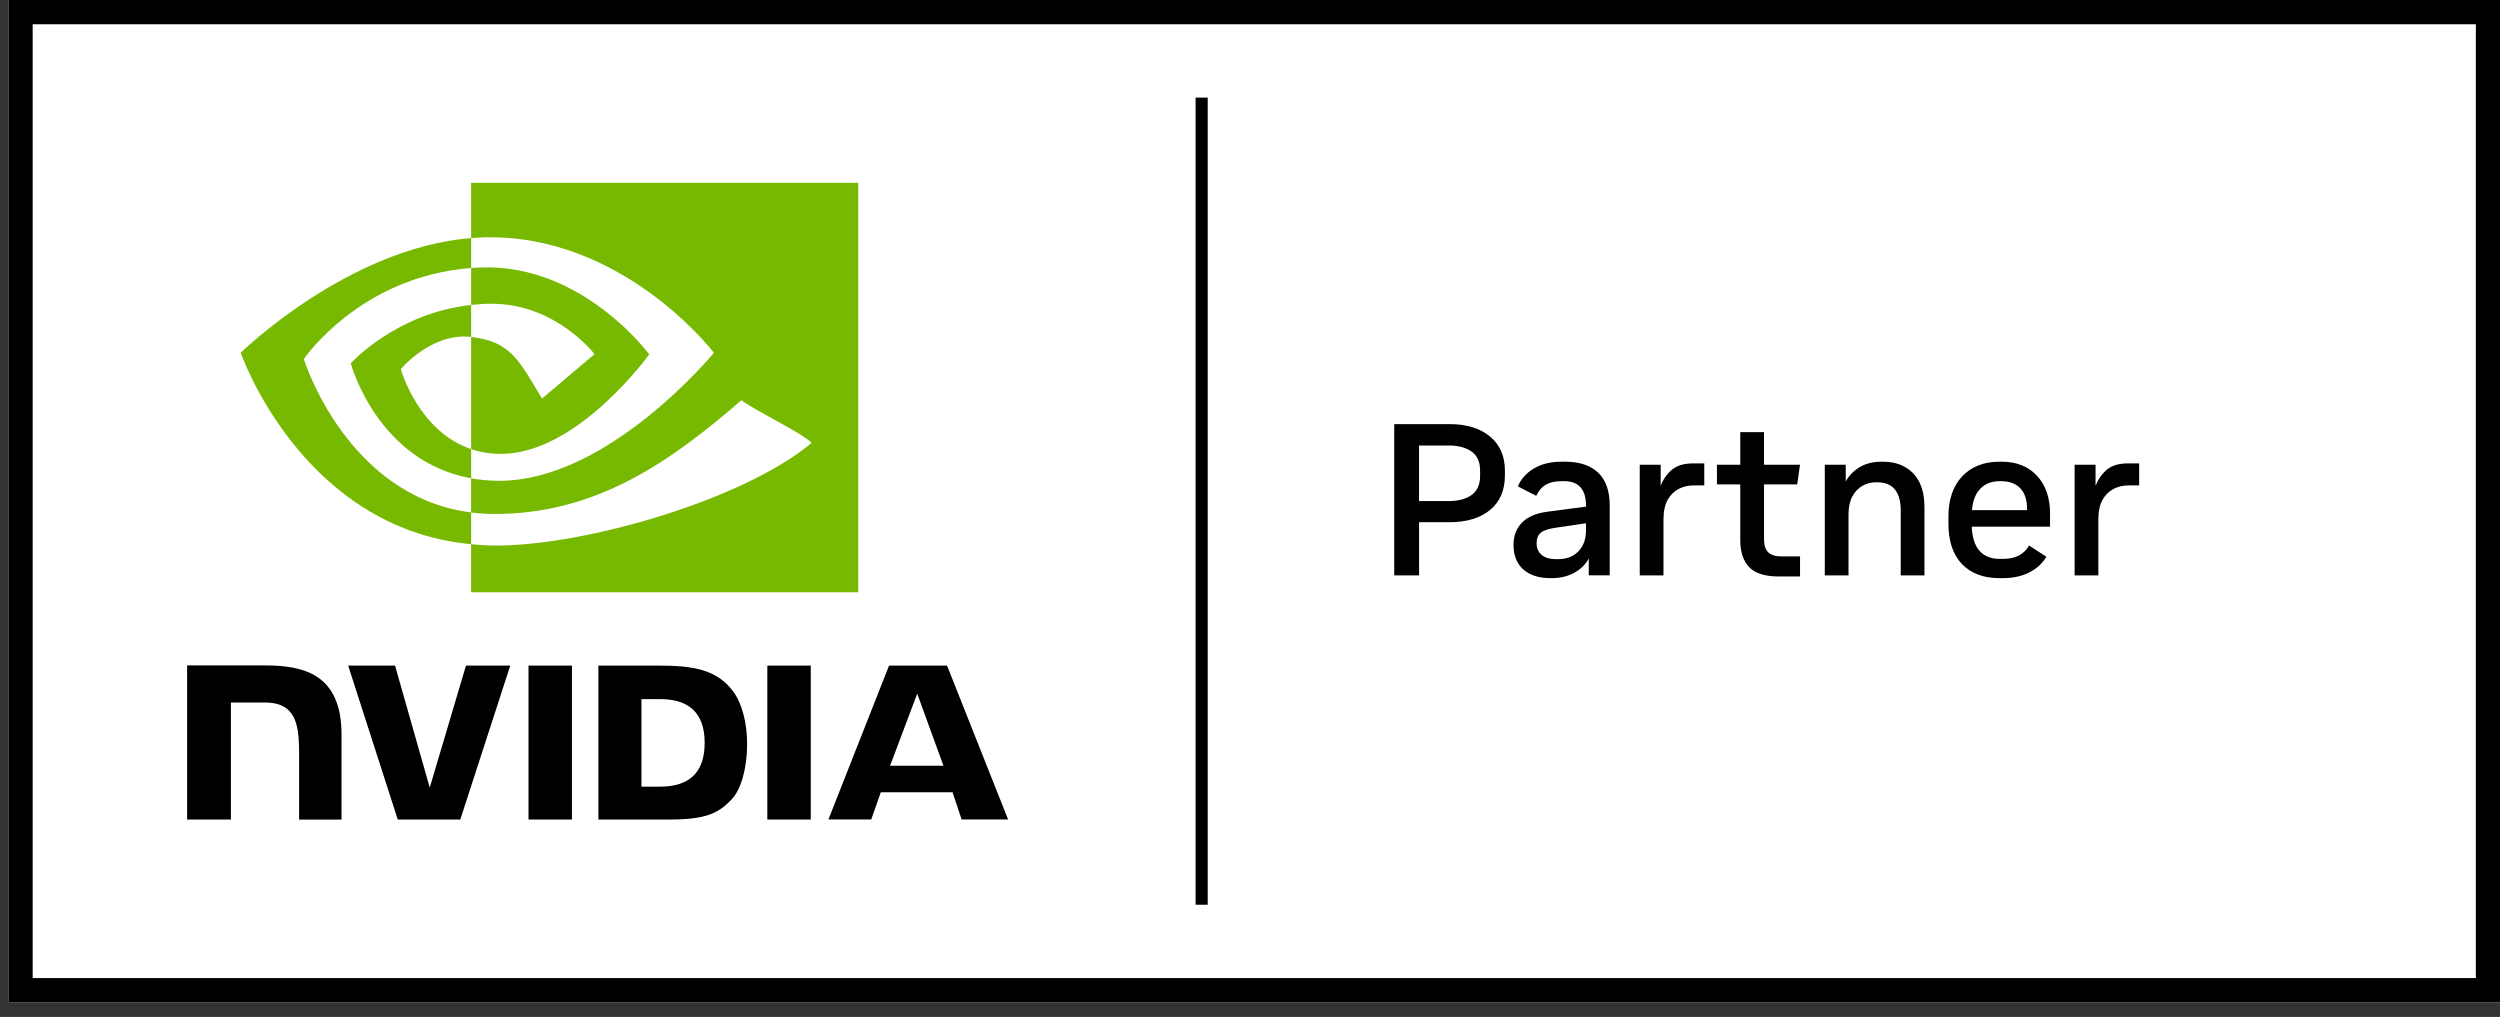
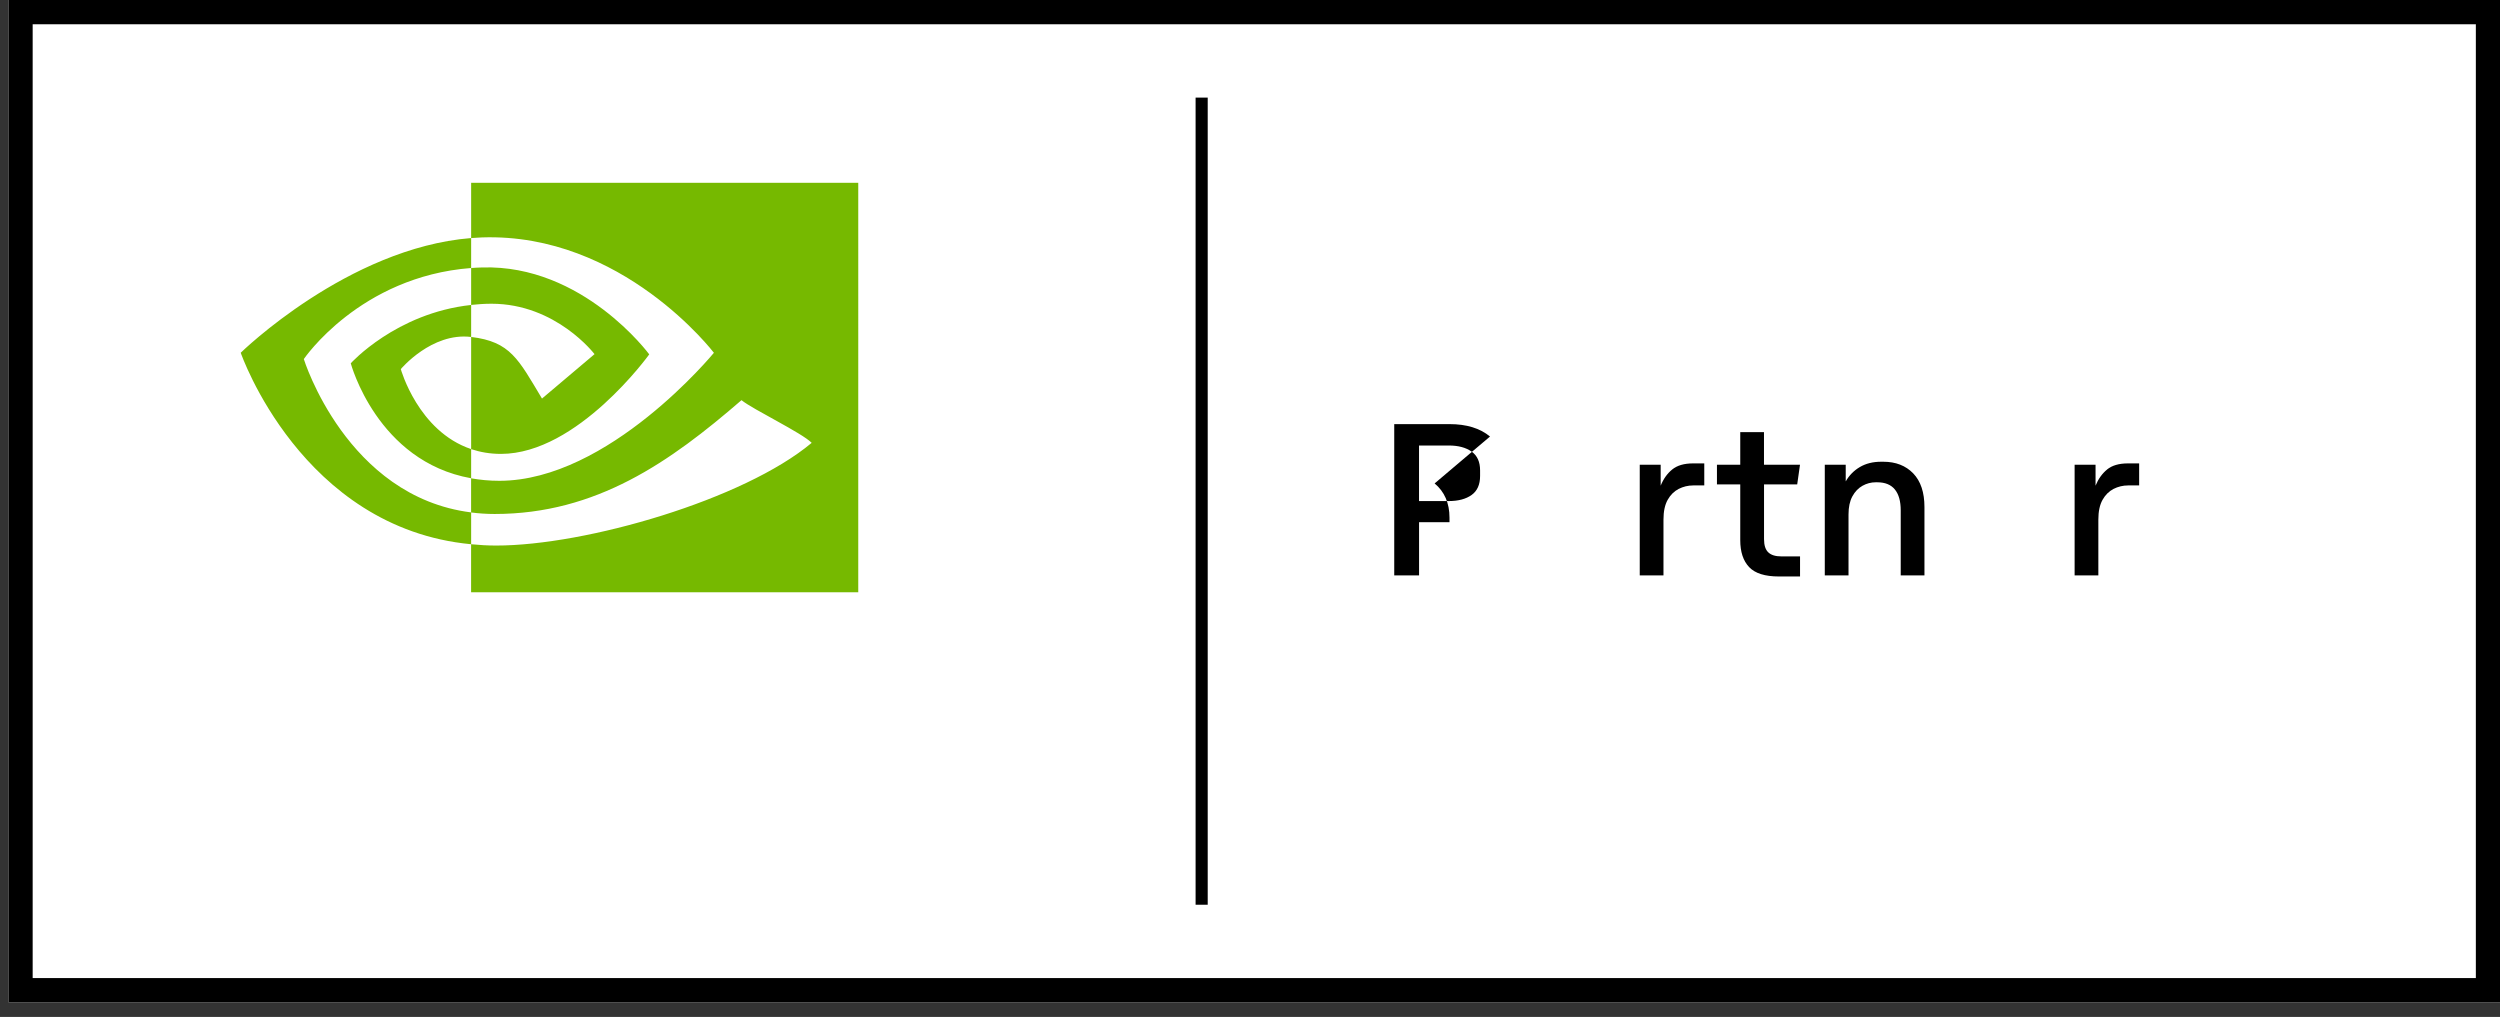
<svg xmlns="http://www.w3.org/2000/svg" version="1.1" viewBox="0 0 59 24">
  <rect x="0" y="0" width="59" height="24" fill="#333333" stroke="none" />
  <defs>
    <style>
      .cls-1 {
        fill: none;
      }

      .cls-2 {
        fill: #fff;
      }

      .cls-3 {
        fill: #76b900;
      }

      .cls-4 {
        clip-path: url(#clippath);
      }
    </style>
    <clipPath id="clippath">
      <rect class="cls-1" x=".2" width="58.8" height="23.655" />
    </clipPath>
  </defs>
  <g>
    <g id="Layer_1">
      <g class="cls-4">
        <g>
          <path class="cls-2" d="M59,0H.2v23.655h58.8V0Z" />
          <path d="M.2,0v23.655h58.8V0H.2ZM58.429,23.083H.771V.572h57.659v22.512ZM28.502,21.352h-.286V2.303h.286v19.049Z" />
-           <path d="M12.473,15.708v3.633h1.025v-3.633h-1.025ZM4.416,15.703v3.638h1.033v-2.762h.8c.265,0,.454.066.582.203.162.173.228.452.228.962v1.598h1.001s0-2.01,0-2.01c0-1.435-.913-1.628-1.806-1.628h-1.839ZM14.122,15.708v3.633h1.661c.885,0,1.174-.148,1.486-.478.221-.232.363-.742.363-1.299,0-.511-.121-.966-.332-1.25-.379-.507-.926-.606-1.742-.606h-1.437ZM15.138,16.499h.44c.639,0,1.052.287,1.052,1.033s-.413,1.033-1.052,1.033h-.44v-2.066ZM10.997,15.708l-.855,2.879-.819-2.879h-1.106s1.17,3.633,1.17,3.633h1.476l1.179-3.633h-1.045ZM18.11,19.341h1.024v-3.633h-1.025s0,3.633,0,3.633ZM20.981,15.709l-1.43,3.63h1.01l.226-.642h1.693l.214.642h1.097l-1.441-3.631h-1.368ZM21.646,16.371l.62,1.701h-1.26l.64-1.701Z" />
          <path class="cls-3" d="M11.119,7.198v-.873c.085-.006.17-.011.257-.013,2.383-.075,3.946,2.051,3.946,2.051,0,0-1.688,2.349-3.499,2.349-.261,0-.494-.042-.704-.113v-2.647c.928.112,1.114.523,1.672,1.454l1.24-1.048s-.905-1.19-2.432-1.19c-.166,0-.325.012-.481.028ZM11.119,4.314v1.304c.085-.007.171-.012.257-.015,3.314-.112,5.472,2.723,5.472,2.723,0,0-2.48,3.021-5.063,3.021-.237,0-.458-.022-.667-.059v.806c.178.023.363.036.555.036,2.404,0,4.143-1.23,5.826-2.686.279.224,1.422.769,1.657,1.007-1.601,1.342-5.331,2.424-7.446,2.424-.204,0-.4-.012-.592-.031v1.133h9.137V4.314h-9.137ZM11.119,10.599v.688c-2.223-.397-2.841-2.713-2.841-2.713,0,0,1.068-1.185,2.841-1.377v.755s-.002,0-.003,0c-.93-.112-1.657.759-1.657.759,0,0,.407,1.466,1.661,1.888ZM7.17,8.474s1.318-1.948,3.949-2.149v-.707c-2.914.234-5.438,2.707-5.438,2.707,0,0,1.429,4.14,5.438,4.519v-.751c-2.942-.371-3.949-3.619-3.949-3.619Z" />
-           <path d="M35.164,10.302c-.234-.195-.553-.293-.957-.293h-1.303v3.57h.586v-1.255h.718c.404,0,.723-.096.957-.288.234-.192.351-.465.351-.819v-.107c0-.343-.117-.613-.351-.808ZM34.93,11.233c0,.204-.067.354-.201.449-.134.095-.313.143-.537.143h-.703v-1.311h.703c.224,0,.403.048.537.143.134.095.201.243.201.444v.133Z" />
-           <path d="M37.72,11.159c-.18-.175-.443-.263-.789-.263h-.076c-.254,0-.471.052-.649.156-.178.104-.306.246-.385.426l.433.224c.061-.126.14-.215.237-.268.097-.053.218-.079.364-.079h.056c.346,0,.519.194.519.581v.02l-.922.122c-.258.034-.454.119-.588.255-.134.136-.201.311-.201.525,0,.248.076.441.229.579.153.138.368.207.646.207h.036c.194,0,.366-.042.519-.125.153-.083.268-.196.346-.339v.398h.494v-1.653c0-.337-.09-.593-.27-.768ZM37.43,12.513c0,.208-.059.373-.178.497-.119.124-.278.186-.479.186h-.051c-.146,0-.259-.033-.338-.1-.08-.066-.12-.157-.12-.273s.035-.2.104-.255c.07-.054.193-.094.369-.117l.693-.102v.163Z" />
+           <path d="M35.164,10.302c-.234-.195-.553-.293-.957-.293h-1.303v3.57h.586v-1.255h.718v-.107c0-.343-.117-.613-.351-.808ZM34.93,11.233c0,.204-.067.354-.201.449-.134.095-.313.143-.537.143h-.703v-1.311h.703c.224,0,.403.048.537.143.134.095.201.243.201.444v.133Z" />
          <path d="M39.464,11.08c-.117.095-.208.223-.272.382v-.495h-.494v2.612h.56v-1.316c0-.194.033-.349.099-.467.066-.117.153-.203.26-.258.107-.054.221-.082.344-.082h.26v-.52h-.265c-.21,0-.374.048-.491.143Z" />
          <path d="M42.414,11.432l.066-.464h-.85v-.77h-.56v.77h-.55v.464h.55v1.316c0,.275.069.487.209.635.139.148.374.222.703.222h.499v-.474h-.443c-.136,0-.238-.031-.305-.094-.068-.063-.102-.167-.102-.314v-1.291h.784Z" />
          <path d="M44.445,10.897h-.051c-.193,0-.36.042-.501.125-.141.083-.252.196-.334.339v-.393h-.494v2.612h.56v-1.438c0-.174.03-.316.091-.428.061-.112.141-.195.239-.25.099-.055.202-.082.311-.082h.036c.187,0,.326.057.418.171.092.114.137.278.137.492v1.535h.56v-1.612c0-.347-.088-.612-.265-.796-.177-.183-.412-.275-.707-.275Z" />
-           <path d="M48.381,12.121c0-.374-.103-.671-.308-.893-.205-.221-.484-.332-.837-.332h-.046c-.37,0-.664.115-.881.344-.217.23-.326.547-.326.951v.168c0,.412.106.729.318.951.212.223.508.334.889.334h.076c.241,0,.45-.045.626-.135.176-.09.31-.213.402-.37l-.407-.265c-.061.105-.142.184-.242.237-.1.053-.227.079-.379.079h-.076c-.2,0-.357-.063-.471-.188-.114-.126-.175-.316-.186-.572h1.848v-.311ZM47.836,12.039h-1.298c.02-.224.087-.394.201-.51.114-.115.264-.173.451-.173h.041c.19,0,.339.055.446.166.107.11.161.271.161.482v.036Z" />
          <path d="M49.728,11.08c-.117.095-.208.223-.273.382v-.495h-.494v2.612h.56v-1.316c0-.194.033-.349.099-.467.066-.117.153-.203.26-.258.107-.054.221-.082.344-.082h.26v-.52h-.265c-.211,0-.374.048-.491.143Z" />
        </g>
      </g>
    </g>
  </g>
</svg>